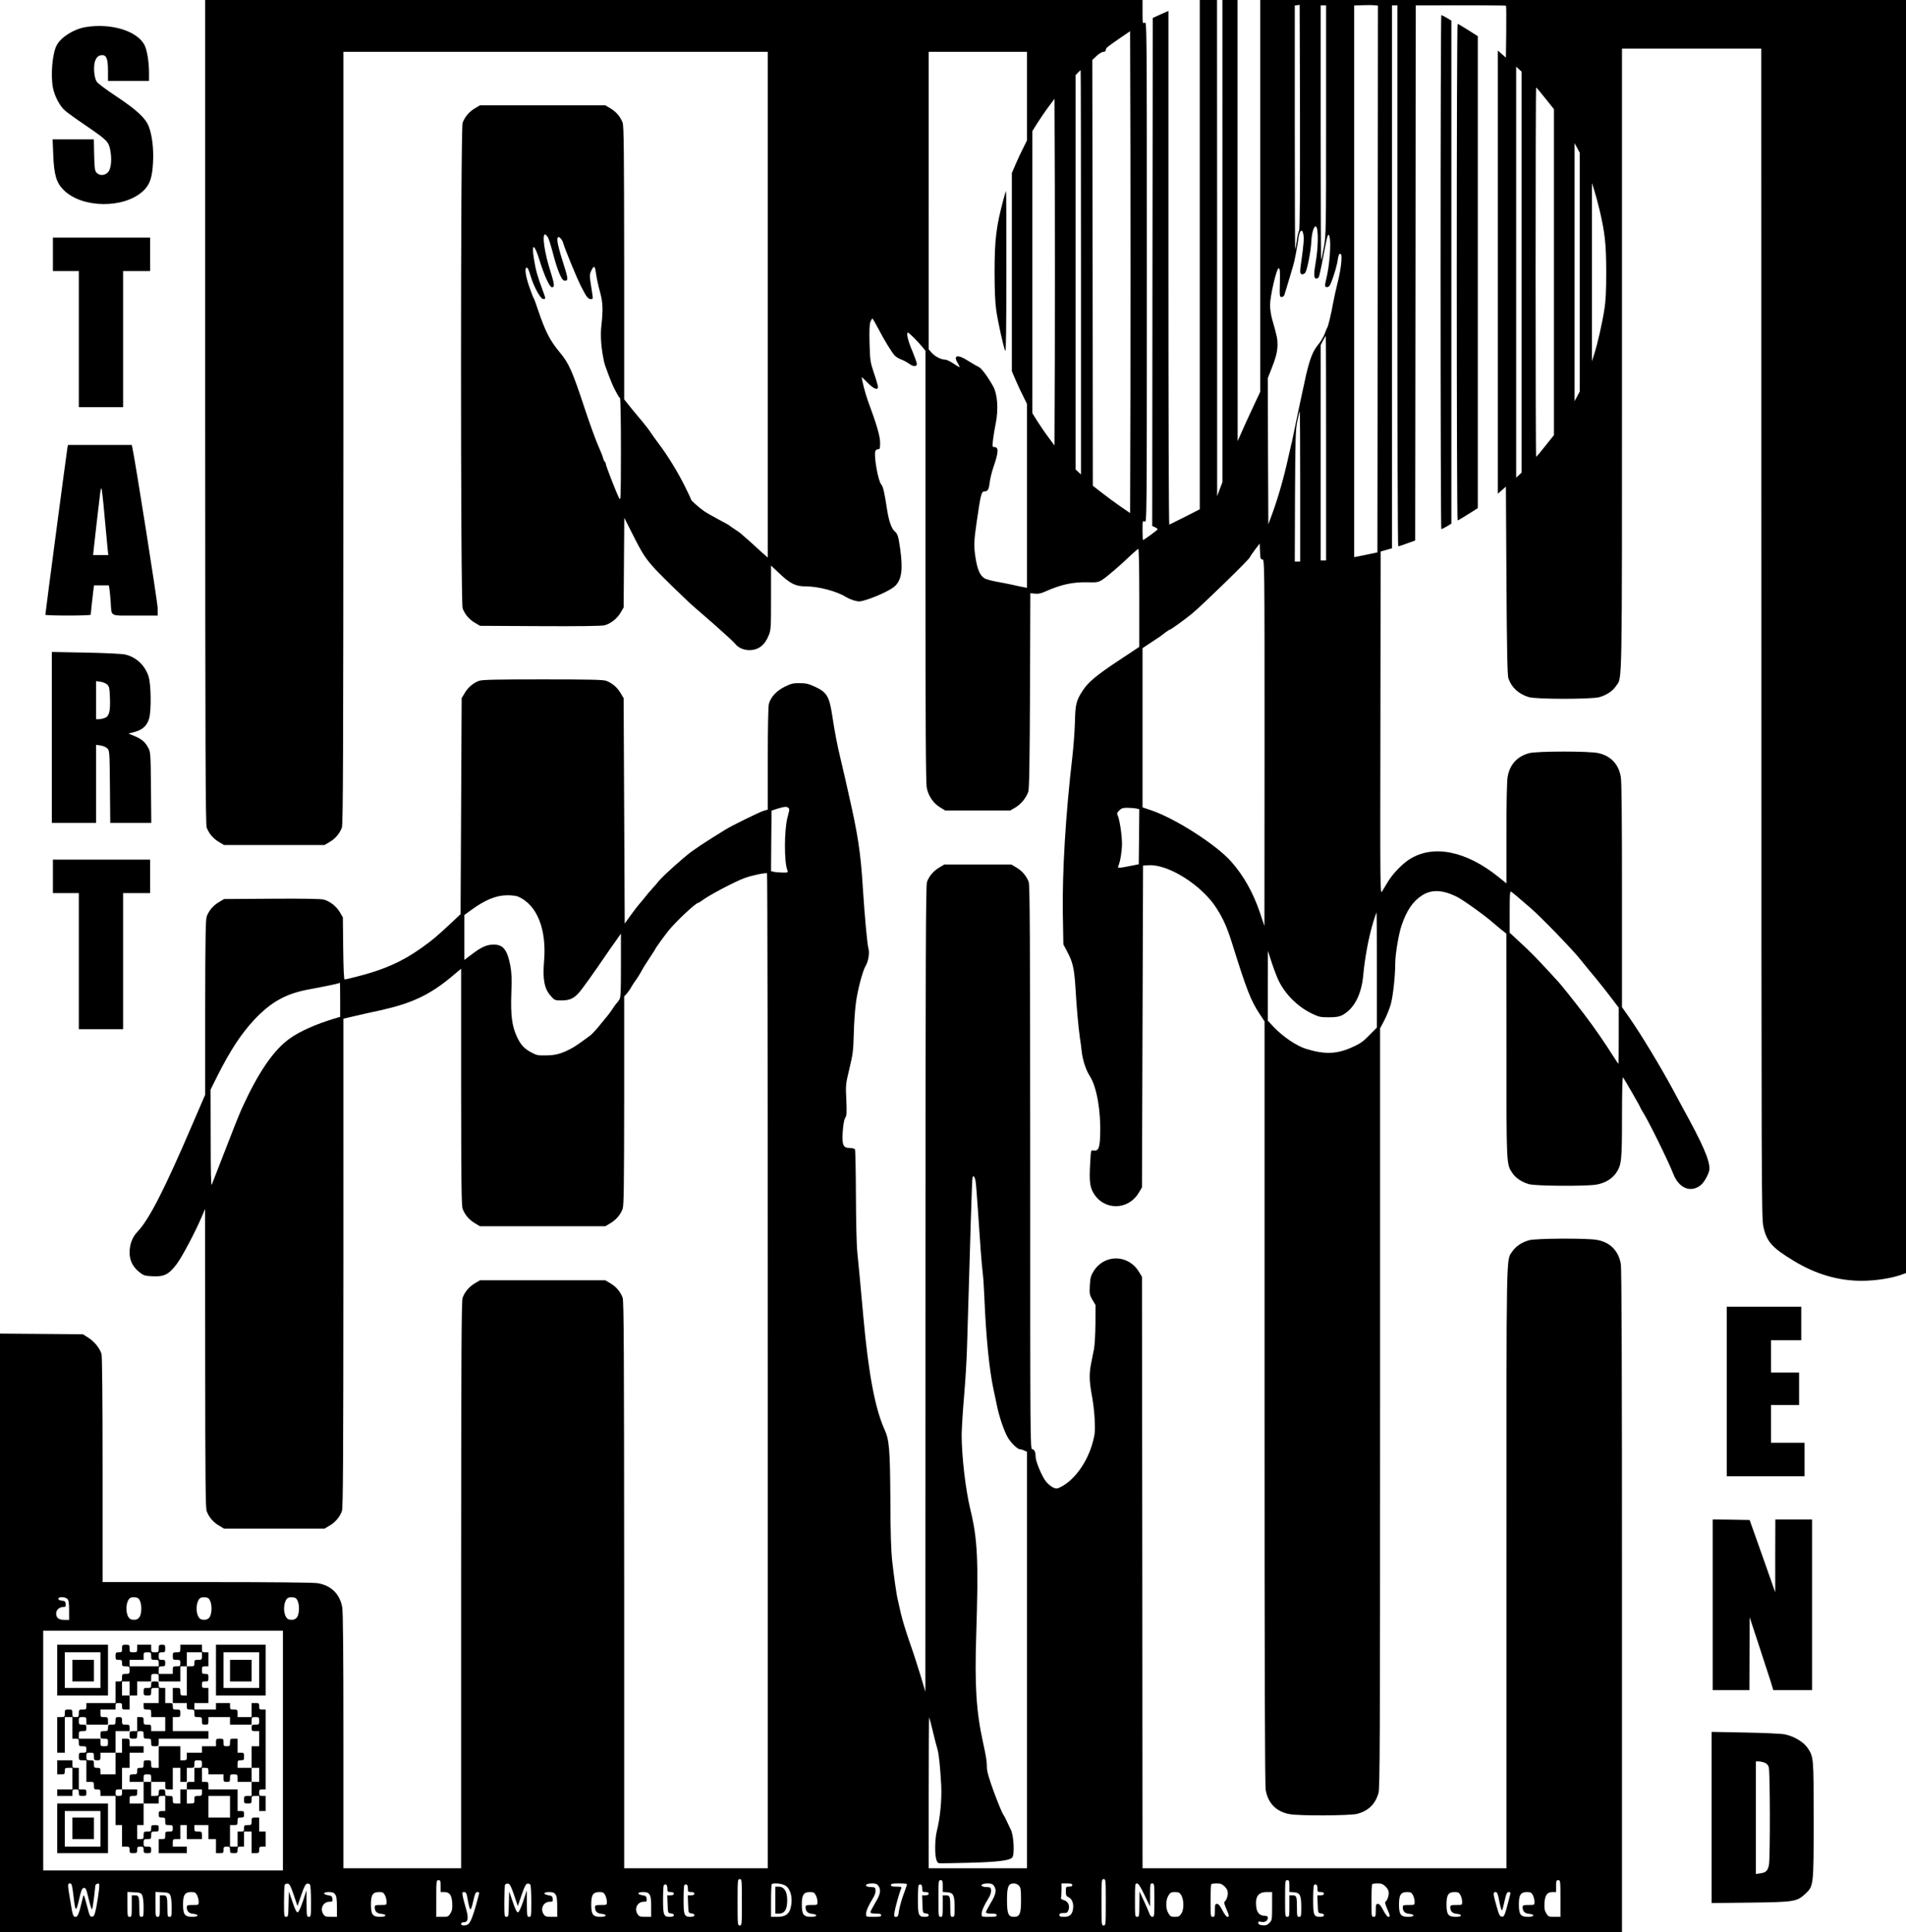
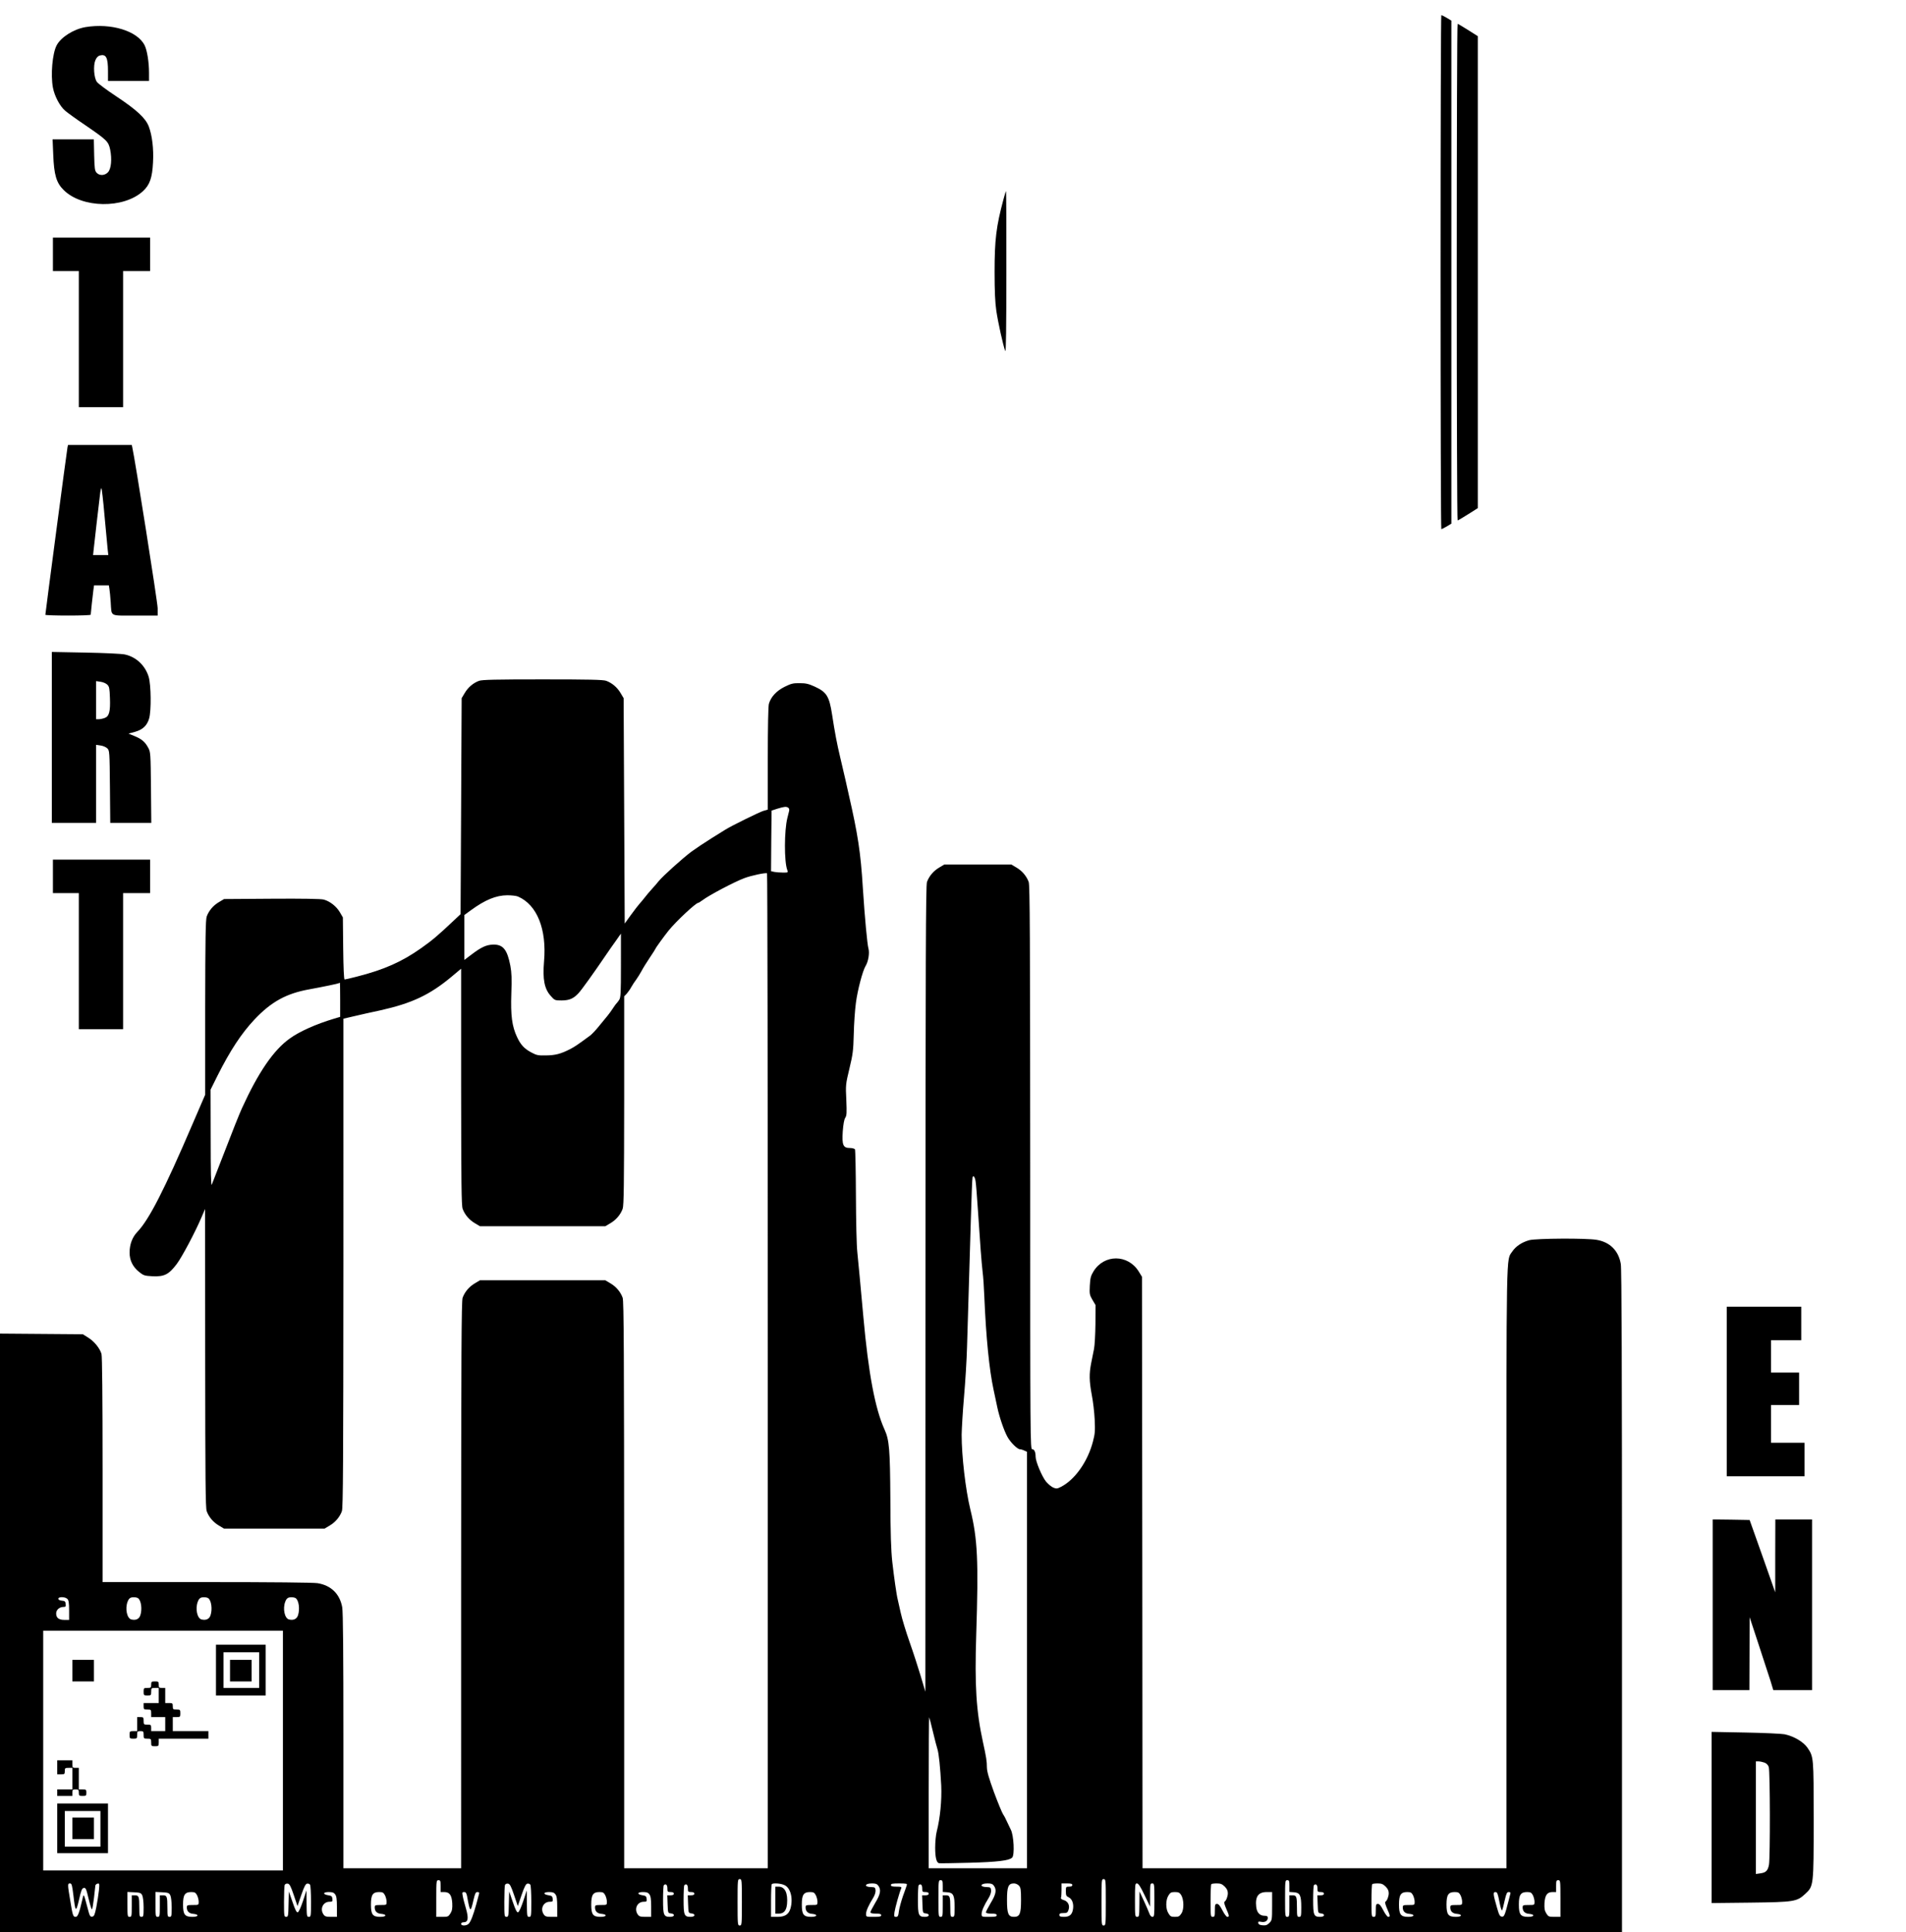
<svg xmlns="http://www.w3.org/2000/svg" version="1.0" width="2353.333" height="2385.333" viewBox="0 0 1765 1789">
-   <path d="M190 381.2c.1 315.9.3 381.9 1.4 385.1 2 5.5 6.1 10.3 11.4 13.4l4.7 2.8h93l4.7-2.8c5.3-3.1 9.4-7.9 11.4-13.4 1.1-3.2 1.3-65.2 1.4-361.1V48h393V516.3l-2.2-1.9c-1.3-1-4.7-4.2-7.8-7-3-2.8-7.5-6.9-10-9-2.5-2.1-4.7-4.1-5-4.4-.3-.3-2.5-1.9-5-3.5s-4.7-3.2-5-3.5c-.6-.6-2-1.4-12.6-7.1-4.4-2.3-9.3-5.2-11-6.3-4.5-3.1-12.4-10-12.4-10.9 0-.4-2.7-6.2-6-12.8-6.7-13.4-15.5-27.7-23.9-38.9-3.1-4.1-6.5-8.9-7.6-10.6-1.1-1.8-4.6-6.3-7.7-10.1-3.2-3.7-8.3-9.9-11.3-13.6l-5.5-6.9V243.7c-.1-102.8-.3-126.9-1.4-130-2-5.5-6.1-10.3-11.4-13.4l-4.7-2.8h-116l-4.7 2.8c-5.3 3.1-9.4 7.9-11.4 13.4-2 5.6-2 444 0 449.6 2 5.5 6.1 10.3 11.4 13.4l4.7 2.8 55.8.3c36 .2 57.1-.1 59.6-.8 5.6-1.5 11.6-6.2 14.8-11.7l2.8-4.8.3-41.5.3-41.5 7.6 15c9.2 18.4 12.1 22.8 21.5 33 5.8 6.3 30.1 29.9 36.1 35 3.9 3.3 16.3 14.1 16.7 14.5.3.3 4.5 4.1 9.5 8.5 4.9 4.3 10.1 9.2 11.4 10.8 3.1 3.7 7.8 5.7 13.1 5.7 8.3 0 14.3-4.6 17.9-13.8 2-4.9 2.1-7.3 2.1-34.9v-29.6l6.8 6.4c10.8 10.4 15.8 12.9 25.7 12.9 11.4 0 28.4 4.5 36.7 9.7 2.1 1.3 5.8 2.8 8.3 3.5 3.9 1.1 5.3.9 11.4-1 10.5-3.4 23.3-9.6 26.3-12.9 5.9-6.2 7-15.3 4.3-34.7-1.6-11.1-2.3-13.3-5-15.6-2.9-2.4-5.4-9.6-7-19.7-2.5-16.6-3.7-21.7-5.5-23.8-2.9-3.2-7-26.8-5.4-30.8.3-1 1.5-1.7 2.5-1.7 1.7 0 1.9-.8 1.9-6.1 0-6-3.3-17.2-11.5-39.3-2.1-5.7-5.5-18.8-5.5-21.3 0-.3 2.4 2 5.4 5.1 5.5 5.7 9.6 7.3 9.6 3.8 0-.9-1.6-6.7-3.7-12.7-3.5-10.5-3.6-11.7-4.1-27.8-.3-11.9 0-17.7.8-19.7.7-1.7 1.5-3 1.9-3 .3 0 2.7 4.2 5.4 9.3 5.6 10.8 12.7 22.4 15.5 25.2 1.1 1.1 3.7 2.6 5.8 3.4 2.2.8 5.3 2.5 7 3.7 3.9 3 7.4 3.2 7.4.4 0-1.1-1.8-6.2-3.9-11.3-4.2-9.6-6.1-17.7-4.4-17.7 1.1 0 9 7.9 13.7 13.6l2.6 3.2v199.4c0 147.8.3 201 1.2 205.3 1.5 7.5 6 14.2 12.2 18l4.9 3h60.2l4.8-2.8c5.2-3.1 10-8.9 11.9-14.6.9-2.7 1.3-26 1.6-93.7l.3-90.1 4.2.4c3.1.4 5.7-.2 9.7-2 14.3-6.4 25.6-8.9 39.2-8.5 8.4.2 9.7 0 13.3-2.2 4.1-2.5 16.5-13.1 26.8-23 3.2-3 6.3-5.6 6.8-5.8.5-.2.9 17.4.9 45.2V599l-18.7 12.4c-20.9 13.8-28.4 20.1-33.5 27.8-6.2 9.4-7 12.8-7.4 29.3-.2 8.3-1.3 22.9-2.4 32.5-6.2 53-9.4 106.1-8.8 145l.5 28.5 3.7 7c5.2 9.8 6.4 15.6 7.6 34.5 1 18 2.6 34.8 4 45 .6 3.6 1.3 9 1.6 12 .9 8.6 4 18 7.8 23.8 6.1 9.5 10.1 31.9 9.4 53.5-.3 12.8-1.6 15.8-6.2 15-2.4-.5-2.4-.5-3.1 12.2-.9 15.7-.3 21.5 3 27.1 9.7 16.6 32.4 16.4 42.2-.4l2.8-4.7.5-149 .5-149 5.2-.3c18.2-1.1 49.2 18.5 62.7 39.6 6.4 10 10 18.1 14.7 33.2 13.4 42.9 17.3 52.8 25.3 64.8l4.6 7v352.8c0 251 .3 354.5 1.1 359 2.1 12.3 10 20.2 22.3 22.3 9.6 1.7 55.8 1.4 62.5-.3 10.2-2.8 16.5-8.8 19.6-19.1 1.3-4.4 1.5-45.7 1.5-356.6V952.2l3.9-7.3c2.1-4.1 4.8-10.8 6-14.9 2.1-8 4.1-25.8 4.1-37.6 0-8.5 3.2-27.7 5.9-35.5 4.8-14 10.5-22.4 19-27.8 8.8-5.7 19.3-5.2 32.5 1.5 6.2 3.2 26.7 17.9 33.6 24.2 1.4 1.2 4.6 3.9 7.2 6l4.7 3.7.1 103.5c0 112.1-.1 109.7 5.4 118.1 3.3 4.9 8.9 8.6 15.7 10.5 6.5 1.7 51.7 2 61.9.4 7.9-1.3 14.4-5.1 18.3-10.5 5.3-7.6 5.7-11.5 5.7-52.4 0-22.3.4-37.1.9-36.5 1 1 16.1 27.3 16.1 28 0 .2 1.1 2.2 2.4 4.3 5.4 8.5 23.5 45.3 28.2 57.3 5.2 13.4 16.4 17.7 25.6 10 3.3-2.8 7.8-11.3 7.8-14.9 0-8.6-6.2-22.8-25.2-57.3-1.9-3.6-5.5-10.1-7.8-14.5-12-22.4-30.8-53.4-41.4-68.5l-6.6-9.4V829.1c0-70.4-.3-105.4-1.1-109.7-2-11.7-9.1-19.3-20.6-22-8.4-2-56.8-1.9-64.2 0-11.2 3-18 10.5-20 22-.7 3.9-1.1 23.5-1.1 52.4V818l-7.2-5.8c-30.2-24.4-60.7-30.4-82.6-16.5-6.9 4.4-15.8 13.7-20.1 21-1.9 3.2-4.3 7.1-5.3 8.8-1.7 2.9-1.8-2-1.5-155.9l.2-158.9 5.3-1.5 5.2-1.5V5h5v250.5c0 137.8.3 250.5.8 250.4.4 0 4.1-1.2 8.2-2.7l7.5-2.7.3-247.8L1311 5h8.8c39.1-.2 74.5 0 74.8.3.3.2.3 11.1.2 24.2l-.3 23.9-3.7-3.3-3.8-3.3v410.4l3.8-3.3 3.7-3.3.5 87c.4 65.3.9 87.8 1.8 90.5 2.9 8.5 9.4 14.5 18.8 17.4 6.9 2.1 57.5 2.1 65.3.1 6.8-1.9 12.4-5.6 15.7-10.5 5.7-8.7 5.4 10.3 5.4-302.4V45h129l.1 541.2c0 516 .1 541.7 1.8 549.5 3 14 7.9 19.6 28.1 31.8 20.2 12.3 41.2 18.5 62.7 18.5 13.8 0 29-2.5 38.6-6.2l2.7-1V0h-598v362.8l-4.6 9.8c-8.7 18.6-9.7 20.9-13 28.4l-3.3 7.5-.1-204.3V0h-14v446.5l-2.5 6.5-2.4 6.5V229.7L1127 0h-16v471.6l-13.7 7c-7.6 3.8-14.1 7-14.5 7.2-.5.2-.8-106.8-.8-237.7v-238l-7.2 3.2-7.3 3.3-.3 235.2-.2 235.2 2.5 1.2c1.4.6 2.5 1.5 2.5 1.9 0 .7-12.6 9.9-13.5 9.9-.3 0-.5-4.1-.5-9 0-8.8.1-9 2-8 2 1.1 2 .8 2-231s0-232.1-2-231c-1.9 1-2 .8-2-10V0H190v381.2zm1013-167.7c-.5.6-1.5 4.7-2.1 9.1-.6 4.3-1.3 8.1-1.5 8.3-.2.2-.4-50.5-.4-112.7V5.1l2.3-.3 2.2-.3.3 103.9c.1 67.6-.1 104.3-.8 105.1zm72.8 44.9l-.3 253.1-7.5 1.6c-4.1.8-9 1.8-10.7 2.2l-3.3.6V5.1l8.3-.3c4.5-.2 9.4-.1 11 .1l2.7.3-.2 253.2zM1228 111.3c0 103.5-.1 106.6-2.1 117.7-1.1 6.3-2.3 11.7-2.5 11.9-.2.2-.4-52.7-.4-117.7V5h5v106.3zm-181.2 252.2l-.3 111.6-9.2-6.3c-5-3.5-12.8-9.2-17.2-12.7l-8.1-6.3-.2-197.2-.3-197.1 4-3.7c2.2-2.1 5-3.8 6.3-3.8 1.4 0 2.2-.6 2.2-1.8.1-1.8 1-2.6 14-11.5l8.5-5.8.3 111.6c.1 61.3.1 161.7 0 223zM951 89v41l-3.6 7.3c-2 3.9-5.2 10.7-7 15l-3.4 7.9v183.6l3.4 7.9c1.8 4.3 5 11.1 7 15l3.6 7.3v170.3l-3.2-.6c-1.8-.3-6.4-1.3-10.3-2.2-3.8-.8-10.7-2.2-15.3-3-4.6-.9-9.4-2.2-10.7-3.1-4.1-2.7-6.4-8-8.1-18.7-1.7-10.7-1.6-15.3 1-33.2 3.9-26.8 4.4-28.5 7.5-28.5 2.8 0 3.8-1.8 4.6-8.4.4-3.2 1.8-9.1 3.1-13 5.1-14.6 5.4-19.6 1.3-19.6-1.9 0-2-.4-1.4-6.3.4-3.4 1.5-10.5 2.6-15.7 2.6-13 1.6-27.2-2.5-34.4-5.2-9.3-10.8-16.7-13.4-17.9-1.5-.6-5.7-3.1-9.4-5.4-10.2-6.6-14.6-5.5-9.7 2.3 1.1 1.9 1.8 3.4 1.4 3.4-.3 0-2.9-1.6-5.8-3.5-2.8-1.9-6.2-3.5-7.5-3.5-3.7 0-9.2-2.8-12.3-6.2l-2.9-3.3V48h91v41zm458 163v185.7l-2.5 2.3-2.5 2.3V61.7l2.5 2.3 2.5 2.3V252zm-408 .2v187.1l-2.5-2.3-2.5-2.3V69.6l2.2-2.3c1.2-1.3 2.3-2.3 2.5-2.3.2 0 .3 84.2.3 187.2zm430-161.1l8 10v301.8l-8 10c-4.4 5.6-8.2 10.1-8.5 10.1-.3 0-.5-77-.5-171 0-94.1.2-171 .5-171s4.1 4.5 8.5 10.1zM976.8 332.3l-.3 80.2-5.6-7.5c-3.1-4.1-7.7-10.9-10.3-15l-4.6-7.4V121.4l4.6-7.4c2.6-4.1 7.2-10.9 10.3-15l5.6-7.5.3 80.3c.1 44.1.1 116.3 0 160.5zm486.1-80.3v110.5l-2.4 4.5-2.4 4.5v-239l2.4 4.5 2.4 4.5V252zm18.1-58.5c5.2 21.7 6.4 32.7 6.4 58.5 0 17.6-.4 26.4-1.8 35-1.9 12.3-6.3 31.7-9.5 41.5l-1.9 6v-165l1.9 6c1.1 3.3 3.3 11.4 4.9 18zm-260.7 29c-.1 5.5-.8 14-1.7 18.9-2.2 12.4-2.1 16.6.3 16.6 1.1 0 2.2-.8 2.5-1.8.8-2.5 3.4-15.1 5.6-27 2.2-11.7 3.1-13.9 4.1-10.2 1.7 6.2.1 26.9-3 39.5-1.6 6.3-1.4 7.7 1.1 7.3 1.9-.2 2.8-1.9 5.6-10 1.8-5.4 3.6-12.1 3.9-14.8.6-4.8 1.7-6.9 3-5.6 1.4 1.4.1 13.5-2.6 24.4-1.6 6.5-3.7 15.8-4.6 20.7-1.8 10.2-4.5 21.5-5.5 23-.4.5-1.4 3.1-2.4 5.8-1 2.6-3.4 6.6-5.3 9-5.4 6.4-8 12.7-11.8 28.7-1.9 8.2-8.9 41.2-12 56.5-.7 3.8-1.6 7.7-1.9 8.5-.2.8-1.4 6-2.6 11.5-4 18.3-9.4 37.2-14.8 52l-3.7 10-.3-67.7-.2-67.6 3.1-7.9c4.3-10.7 5.9-16.8 5.9-23.3 0-5.3-.5-7.8-5-23.5-1.1-3.9-1.9-9.7-1.9-13 0-8.3 6-34 7.9-34 1.3 0 1.4 2.2 1.2 13.2-.3 12.8-.3 13.3 1.7 13.3 1.2 0 2.2-.9 2.6-2.3.4-1.2 2-6.7 3.7-12.2 1.6-5.5 3.6-12 4.3-14.5 1.4-4.4 3.7-16.9 5-26.2.3-2.5 1.2-5.2 2-5.8 1.1-.9 1.6-.5 2.3 2.4 1 3.4.5 9.7-1.8 25.9-1.5 10-1.3 11.7 1 11.7 1 0 2.4-.8 2.9-1.8 1.8-3.4 5-19.8 5.4-28.3.5-9.9 3.1-16.7 5-13.3.6 1.1 1.1 6.2 1 11.9zm-713.2-3.2c.9 1.2 3 7.8 4.8 14.7 4 15.5 8 25.4 10.5 25.8 3.7.7 3.8-1.3.8-10.9-6.8-21.4-8.2-28.1-6.3-29.3 1.1-.7 3.7 2.3 4.6 5.4 1.9 6.3 12.1 31.2 16.2 39.4 5.2 10.4 6.8 12.6 9.6 12.6 1.6 0 1.8-.5 1.4-3.3-.2-1.7-1-6.8-1.7-11.3-1.1-7.2-1.1-8.4.5-11.7 2.2-4.7 3.3-4.7 4 0 1.1 7.4 2.3 12.9 4.4 20.7 2.4 9 2.6 15.7 1 30.1-1.1 9.6-.2 21.2 2.6 34 .8 3.6 7 19.8 9.2 24 .9 1.6 2.2 4.2 3 5.7.8 1.5 1.8 3 2.4 3.3.5.4.9 19.7.9 48.3-.1 46-.1 47.6-1.8 44.2-2.8-5.6-12.2-29.8-12.2-31.4 0-.8-.4-1.7-.9-2-.5-.3-1.2-1.8-1.6-3.3-.3-1.6-2.4-6.8-4.6-11.7-2.2-4.9-7.6-19.8-12-33-11.9-36.1-15-43.1-23.6-53.4-9-10.9-13.1-18.7-19.9-38.7-2-6.1-4-11.5-4.5-12-.4-.6-2.1-5.2-3.9-10.3-3.2-9.3-4.3-17-2.5-17.3 1.2-.2 2 1.4 4 8.1 2.8 9.3 8.9 20.5 11.3 20.8 2.8.4 2.7-.1-.3-8.1-4.9-13.2-6.4-18.5-8-28.6-2.5-15.4.2-15 5.1.8 4.5 14.6 9.4 25.1 11.5 25.1 2.7 0 2.4-2.8-1.6-15.5-5.3-16.5-7.7-33.6-4.7-33.5.4 0 1.4 1.1 2.3 2.3zM1228 415v104h-5V319.5l2.2-4.3c1.3-2.3 2.4-4.2 2.5-4.2.2 0 .3 46.8.3 104zm-24 35.5V520h-5l.2-60.8c.3-54.7.5-61.6 2.2-69.5 1-4.8 2-8.7 2.2-8.7.2 0 .4 31.3.4 69.5zm-35 67.5c2 0 2 1.9 2 169.7l-.1 169.8-4.2-12.5c-6.3-18.6-15.2-34.3-26.6-47.2-13.7-15.5-51.4-39.7-73.8-47.4l-8.3-2.8V600.2l6.6-4.4c8.3-5.4 10.1-6.6 14.5-10.1 2-1.5 3.9-2.7 4.3-2.7.9 0 14.2-9.6 20.6-14.9 10.8-9.1 53.5-50.7 53.5-52.2 0-.4 2-3.4 4.5-6.7l4.5-5.9.3 7.3c.3 6.6.5 7.4 2.2 7.4zm-117.1 230.6l3.1.7-.2 25.5-.3 25.5-6 1.2c-12.5 2.5-13.7 2.6-13 .7 2-4.8 3.4-13.6 3.5-20.8 0-8.2-2.3-23.2-4.1-26.6-.8-1.4-.4-2.4 1.5-4.3 2-2 3.5-2.5 7.4-2.5 2.7 0 6.4.3 8.1.6zm355.2 83.4c3.5 3 8.4 7.3 10.9 9.4 9.1 7.9 37.7 37.4 45 46.5 4.1 5.1 10.9 13.4 15.1 18.4 4.2 5.1 10.6 13.2 14.2 18l6.7 8.8V959c0 14.3-.1 26-.3 26-.2 0-1.9-2.4-3.7-5.3-9.8-15.4-17.6-26.7-27.4-39.7-8.8-11.6-22.9-29.4-25.6-32-.3-.3-3.2-3.4-6.4-7-11.6-12.6-18.8-20-28.2-28.6l-9.4-8.7v-19.4c0-16.2.2-19.3 1.4-18.6.7.4 4.2 3.3 7.7 6.3zM1275 898.2v53.3l-4.9 5c-7.2 7.5-9.8 9.5-16.6 12.6-15 7.1-26.3 7.6-44.2 2.1-8.6-2.7-21.1-11.1-29.6-20l-5.7-6.1v-32.3l.1-32.3 3.8 11.6c2.1 6.3 5 13.7 6.4 16.5 6.4 12.7 17.4 23.5 30.2 29.8 6.8 3.3 8.3 3.6 16 3.6 6.5 0 9.5-.5 12.3-1.9 10.9-5.6 18-19 19.6-37.2 1.5-16.2 5.1-35.6 9.3-49.2 1.5-4.8 2.8-8.7 3-8.7.2 0 .3 24 .3 53.2z" />
  <path d="M929.2 184.7c-6.7 25-8.2 37.3-8.2 67.3 0 17.5.5 28.2 1.6 35.7 1.6 10.9 6.4 32.7 8.3 37.3.7 1.7 1-21 1-72.8.1-41.3-.1-75.2-.3-75.2-.2 0-1.3 3.5-2.4 7.7zM1334 252c0 130.9.3 238 .7 238 .3 0 2.6-1.1 5-2.5l4.3-2.6V19.1l-4.3-2.6c-2.4-1.4-4.7-2.5-5-2.5-.4 0-.7 107.1-.7 238zM1349 252c0 126.5.3 230 .8 229.9.4 0 4.8-2.6 9.7-5.7l9-5.7v-437l-9-5.7c-4.9-3.1-9.3-5.7-9.7-5.7-.5-.1-.8 103.4-.8 229.9zM79.2 25.1c-11 1.9-22.8 9.3-26.8 17-3.9 7.6-5.6 27.1-3.4 39 1.5 7.9 6.4 17.2 11.3 21.4 2.3 2 10.9 8.2 19.1 13.7 19.5 13.4 21 14.8 22.6 22.2 1.8 8.9 1 17.9-2 21.1-3 3.2-7.9 3.4-10.6.4-1.6-1.8-1.9-4-2.2-16.5l-.3-14.4H48.7l.6 14.2c.7 18.7 2.9 26.1 9.6 32.7 16.9 17 55.7 17.5 73.5 1.1 6.3-5.8 8.6-12.4 9.3-26.6.7-12.6-.8-25-3.9-33.2-2.9-7.7-11-15.3-30.3-28.1-8.8-5.8-16.8-11.8-17.8-13.3-2.7-3.7-3.5-15-1.4-20 1.1-2.5 2.4-3.9 4.1-4.4 5.9-1.5 7.6 1.8 7.6 14.7V75h38v-7.6c0-9.9-1.8-21-4.1-25.5-6.7-13.3-31-20.7-54.7-16.8zM49 235.5V251h24v126h41V251h25v-31H49v15.5zM62.5 414.2C62 416.4 42 567.8 42 569.3c0 .4 9.5.7 21 .7 11.6 0 21-.3 21-.8 0-1.2 1.9-18.3 2.5-23l.6-4.2h13.7l.5 3.2c.3 1.8.9 7.3 1.2 12.3 1 13.9-1.6 12.5 22.6 12.5H146v-6.8c0-5.2-21-138.1-23.5-149l-.5-2.2H63l-.5 2.2zm34.3 63.5c1.3 14.2 2.6 28.2 2.9 31l.6 5.3H86.2l.5-4.8c.3-2.6 1.6-14.2 2.9-25.7 1.4-11.6 2.8-23.4 3.1-26.3.3-2.8.9-5.2 1.2-5.2.3 0 1.7 11.6 2.9 25.7zM48 682.9V762h41V689.7l4.1.6c2.3.3 5.1 1.5 6.3 2.7 2 2 2.1 3 2.4 35.5l.3 33.5h38l-.3-32.8c-.3-31.2-.4-32.9-2.5-36.7-2.9-5.5-6.1-8.2-12.7-10.9l-5.6-2.3 5.9-1.6c7.2-2 11.3-5.8 13.2-12.4 2.1-7.2 1.8-31.1-.4-38.5-3.2-10.6-11.7-18.6-22.2-20.8-2.7-.6-19.1-1.4-36.2-1.7l-31.3-.6v79.2zM99.4 634c1.8 1.8 2.1 3.5 2.4 12.2.5 12.8-.7 17.2-5 18.7-1.7.6-4.2 1.1-5.4 1.1H89v-35.3l4.1.6c2.3.3 5.1 1.5 6.3 2.7zM443.7 630.4c-5.5 2-10.3 6.1-13.4 11.4l-2.8 4.7-.5 100-.5 100-6.5 6.1c-14.6 13.8-20.1 18.4-29.9 25.3-17.9 12.7-34.6 20.1-59.9 26.5-5.5 1.4-10.5 2.6-11.1 2.6-.6 0-1.1-10.2-1.3-28.8l-.3-28.7-2.8-4.8c-3.2-5.5-9.3-10.2-14.9-11.7-2.4-.7-19.7-1-48.1-.8l-44.2.3-4.7 2.8c-5.3 3.1-9.4 7.9-11.4 13.4-1 3.1-1.3 19.7-1.4 84.4v80.6l-11.6 26.9c-26.2 61.1-40.3 88.7-51.2 100.1-4.7 4.9-7.2 11.6-7.2 19.2 0 7.1 2.9 13.1 8.7 17.8 4.2 3.4 5 3.7 12.6 4.1 10.9.5 15.1-1.7 22.4-11.4 5-6.7 17.1-29.5 23.2-43.9l3-7 .1 138c.1 112.6.3 138.7 1.4 141.8 2 5.5 6.1 10.3 11.4 13.4l4.7 2.8h93l4.7-2.8c5.3-3.1 9.4-7.9 11.4-13.4 1.1-3.1 1.3-43.6 1.4-229.9V943.3l7.3-1.7c13.3-3.1 15.1-3.5 27.2-6.1 29-6.5 45.6-14.3 65.8-31.2l8.7-7.3v109.2c.1 88.7.3 110 1.4 113.1 2 5.5 6.1 10.3 11.4 13.4l4.7 2.8h116l4.7-2.8c5.3-3.1 9.4-7.9 11.4-13.4 1.1-3.1 1.3-22.3 1.4-100.2v-96.5l2.4-2.5c1.3-1.5 3.2-4.2 4.2-6.1 1.1-1.9 3.1-5.1 4.6-7 1.4-1.9 3.6-5.5 4.9-7.9 1.3-2.5 4.7-8 7.6-12.3 2.9-4.3 5.3-8.1 5.3-8.3 0-.6 8.1-11.8 12.3-17 7-8.6 25.1-25.5 27.3-25.5.4 0 2.1-1.1 3.9-2.4 6-4.6 29.9-17.2 38.9-20.5 6.4-2.4 19.6-5.2 20.9-4.4.4.2.7 207.6.7 460.9V1730H578v-262.3c-.1-216.4-.3-262.9-1.4-266-2-5.5-6.1-10.3-11.4-13.4l-4.7-2.8h-116l-4.7 2.8c-5.3 3.1-9.4 7.9-11.4 13.4-1.1 3.1-1.3 49.6-1.4 266V1730H318v-117.7c0-81.8-.3-119.6-1.1-124-2.2-12.3-10.3-20.3-22.9-22.3-4.1-.6-41.5-1-102.7-1H95v-103.8c0-68.3-.4-105-1-107.4-1.5-5.3-6.8-11.8-12.5-15.3l-4.8-3-38.4-.3-38.3-.3V1789h1502v-306.2c0-217.2-.3-308-1.1-312.4-2.1-12.3-10-20.2-22.3-22.3-9.6-1.7-55.8-1.4-62.5.3-6.8 1.9-12.4 5.6-15.7 10.5-5.7 8.7-5.4-9.5-5.4 292.8V1730h-337l-.2-273.8-.3-273.9-3-4.9c-10-16.1-32-16.2-41.9-.1-2.5 4.1-3 6.1-3.4 13.1-.4 7.8-.2 8.7 2.4 13.2l2.9 4.9-.1 17.5c-.1 9.6-.7 20-1.3 23-.6 3-1.8 8.9-2.6 13-2 10.1-1.9 16.6.5 29.6 1.2 6 2.4 16.3 2.7 22.9.5 10.3.3 13.2-1.6 20.3-4.8 18.6-16.7 35.4-29.6 42-3.5 1.8-4.4 1.8-7.1.7-1.7-.7-4.6-3.1-6.6-5.4-3.7-4.3-9.8-18.7-9.8-23.2 0-4.4-1.2-6.9-3.1-6.9-1.9 0-1.9-6.1-1.9-260.8-.1-215.2-.3-261.4-1.4-264.5-2-5.5-6.1-10.3-11.4-13.4l-4.7-2.8h-62l-4.7 2.8c-5.3 3.1-9.4 7.9-11.4 13.4-1.1 3.2-1.3 67.9-1.4 376.8l-.1 373-4.3-14.5c-2.4-8-7-22.2-10.3-31.5-3.3-9.4-7-21.5-8.2-27-1.2-5.5-2.4-10.9-2.7-12-1.2-4.6-3.5-21-5.1-35-1.2-11-1.7-26.5-1.8-58.5-.3-46.3-1-54.6-5.4-64.3-8.7-19.1-14.9-51.9-19.6-104.2-2.8-31-4.5-49.1-5.6-60-.7-6.3-1.2-28.9-1.3-52.5-.1-22.8-.5-42.1-.9-42.8-.5-.6-2.6-1.2-4.7-1.2-6.3 0-7.4-2.7-6.6-15.3.5-6.6 1.3-11.1 2.3-12.6 1.4-2.1 1.5-4.6 1-16.6-.7-13.8-.6-14.5 2.9-29.1 3.2-13.3 3.6-16.7 4-31.9.2-9.4 1.1-22.4 2-29 1.5-11.7 6.3-29.7 8.9-33.9 2.6-4.2 3.9-12.2 2.7-16.3-1.1-3.9-3.4-28.3-5.2-56.3-2-32.7-4.6-49.4-13.1-86.5-.5-2.2-1.8-8.1-2.9-13-1.2-5-3.4-14.4-4.9-21-3-12.5-5-23-7.6-40-2.6-16.7-5-20.6-15.8-25.6-5.9-2.7-8.4-3.3-14.2-3.3-6.1-.1-7.9.4-14 3.4-7.6 3.8-12.7 9.4-14.5 15.8-.6 2.3-1 21.4-1 50.8v47.1l-4.2 1.2c-3.8 1.2-29.9 14-35.2 17.4-1.1.7-7 4.3-13 8.1-6.1 3.8-14.3 9.3-18.3 12.2-8.4 6.3-26.7 22.8-30.3 27.3-1.4 1.8-4.2 5-6.3 7.3-2.1 2.3-5 5.7-6.5 7.7-1.5 1.9-3.7 4.6-5 6-1.2 1.3-4.8 6-8 10.4l-5.7 7.9-.5-104.3-.5-104.4-2.8-4.7c-3.1-5.3-7.9-9.4-13.4-11.4-3-1-15.4-1.3-58.8-1.3s-55.8.3-58.8 1.3zm286.2 117.5c.8.5 1.2 1.8.8 3.2-.3 1.3-1 4.2-1.6 6.4-2.9 11.6-3 40.4-.1 48 .9 2.5.9 2.5-3.9 2.5-2.7 0-6.3-.3-8-.6l-3.1-.7.2-28 .3-28.1 5.5-1.8c6.4-1.9 8-2.1 9.9-.9zm-250.2 82.3c17.6 7.6 26.7 30.2 24.1 60.1-1.4 16.4.3 25.3 6.1 31.8 3.7 4.2 3.9 4.3 10.2 4.3 7.2-.1 10.8-1.6 15.5-6.6 2.9-3 14.6-19.4 25.4-35.3 2.5-3.7 6.6-9.6 9.3-13.3l4.7-6.7V894c0 26.1-.2 29.8-1.7 32-.9 1.4-2 2.7-2.3 3-.4.3-1.9 2.3-3.3 4.5s-3.6 5.2-4.9 6.8c-1.3 1.5-4.8 5.8-7.8 9.5-3 3.8-6.8 7.8-8.5 9.1-11 8.1-14.3 10.4-18.8 12.7-8.5 4.3-13.5 5.6-22.1 5.7-7 .2-8.8-.2-13.1-2.5-6.8-3.5-10.3-7.2-13.7-14.5-4.7-10-6-20-5.3-40.3.5-13.8.3-19.2-.9-25.7-2.9-15.1-6.8-19.9-16.1-19.6-6.2.2-10.8 2.3-19.9 9.2l-6.6 5v-41.6l6-4.4c13.3-9.7 23.3-13.8 33.7-13.9 4 0 8.5.5 10 1.2zM315 925.8v15.8l-5.7 1.7c-16.9 5.1-31.9 11.8-40.9 18.3-15 10.6-29.2 31.4-44.3 64.5-2.8 6.2-7.6 18.2-21.4 53.9-3.1 8-6.1 15.6-6.6 17-.7 1.7-1-12.4-1-42.8l-.1-45.2 6.4-12.9c11.9-23.6 22.1-39.1 34.3-52.1 15.5-16.4 29.5-24.1 50.8-27.9 12.6-2.3 27-5.3 27.4-5.7.2-.2.6-.4.8-.4.2 0 .3 7.1.3 15.8zm588.4 168c.4 2 1.3 13.6 2.1 25.7 2.2 33.5 3.4 49.2 4.4 58 .6 4.4 1.3 14.7 1.6 23 1.6 37.9 4.5 67.4 8.6 86.5 1.1 5.2 2.6 12.4 3.4 16 1.9 9.1 6.2 21.6 9.3 27.3 2.8 5.2 9.3 11.7 11.7 11.7.8 0 2.6.5 4 1.2l2.5 1.1V1730h-91v-70.2c0-38.6.2-69.9.4-69.7.2.2 1.8 6.2 3.5 13.4 1.7 7.1 3.6 14.5 4.2 16.2 1.3 4.1 2.6 16.8 3.5 33.7.6 13.5-1 30.2-4.2 42.7-.8 3.1-1.4 9.8-1.4 14.7 0 8.9 1.1 13.7 3.4 14.5.6.2 13.3 0 28.1-.4 26.2-.7 37-2 39.8-4.8 2.4-2.4 1.5-20.7-1.3-25.9-.5-1-1.9-4-3.2-6.7-1.2-2.8-3-6.2-4-7.6-.9-1.4-4.7-10.5-8.3-20.2-4.8-13.2-6.5-19.1-6.6-23 0-5.7-.6-9.6-3.7-23.7-6.2-28.4-7.7-52.2-6.2-98.9 2.2-69.2 1.3-88.9-5.5-116.6-4.4-18.2-8-49.2-8-69 .1-5.5 1-21.3 2.2-35 1.2-13.8 2.5-34.7 2.8-46.5.3-11.8 1-34.3 1.5-50 .5-15.7 1.4-45.8 2-67 .6-21.2 1.3-39.1 1.6-39.8.7-2.2 2.2-.4 2.8 3.6zm-841 386.8c1.2 1.2 1.6 3.7 1.6 10.5v8.9h-4.4c-5.2 0-7.6-1.9-7.6-6 0-3.3 3.1-6 6.8-6 2 0 2.3-.4 2-2.8-.2-2.2-.8-2.8-3.5-3-2.1-.2-3.3-.9-3.3-1.8 0-2 6.4-1.9 8.4.2zm65.3-.8c3 1.9 4.2 10.3 2.2 16.1-1.2 3.4-4.2 4.7-8.3 3.7-4-1-5.9-9.9-3.5-16.3 1.2-3.3 2.6-4.3 5.9-4.3 1.4 0 3 .4 3.7.8zm65 0c3 1.9 4.2 10.3 2.2 16.1-1.2 3.4-4.2 4.7-8.3 3.7-4-1-5.9-9.9-3.5-16.3 1.2-3.3 2.6-4.3 5.9-4.3 1.4 0 3 .4 3.7.8zm81 0c3 1.9 4.2 10.3 2.2 16.1-1.2 3.4-4.2 4.7-8.3 3.7-4-1-5.9-9.9-3.5-16.3 1.2-3.3 2.6-4.3 5.9-4.3 1.4 0 3 .4 3.7.8zM262 1621v111H40v-222h222v111zm425 140.5c0 20.8-.1 21.5-2 21.5s-2-.7-2-21.5.1-21.5 2-21.5 2 .7 2 21.5zm337 0c0 20.8-.1 21.5-2 21.5s-2-.7-2-21.5.1-21.5 2-21.5 2 .7 2 21.5zm-616-15v5.5h3.3c5 0 7 2.8 7.5 10.3.2 4.9-.1 6.9-1.7 9.5-1.9 3-2.4 3.2-7.6 3.2H404v-17c0-16.3.1-17 2-17 1.8 0 2 .7 2 5.5zm465-.1v5.5l4.2.3c5.6.4 6.8 2.7 6.8 14 0 8.1-.2 8.8-2 8.8s-2-.7-2-8.4c0-10.4-.4-11.6-4.1-11.6H873v10c0 9.3-.1 10-2 10s-2-.7-2-17 .1-17 2-17c1.8 0 2 .7 2 5.4zm321 0v5.5l4.2.3c5.6.4 6.8 2.7 6.8 14 0 8.1-.2 8.8-2 8.8s-2-.7-2-8.4c0-10.4-.4-11.6-4.1-11.6h-2.9v10c0 9.3-.1 10-2 10s-2-.7-2-17 .1-17 2-17c1.8 0 2 .7 2 5.4zm251 11.6v17h-5.5c-5.2 0-5.7-.2-7.6-3.2-1.6-2.6-1.9-4.6-1.7-9.5.5-7.5 2.5-10.3 7.5-10.3h3.3v-5.5c0-4.8.2-5.5 2-5.5 1.9 0 2 .7 2 17zm-1377.1-3.5c1.9 16.3 2.4 16.8 5.3 4.5 2-8.8 2.7-10.5 4.4-10.8 1.8-.3 2.3.9 4.4 9.8 1.3 5.5 2.7 10 3.1 10 .4 0 1.2-4.6 1.9-10.3.6-5.6 1.2-10.9 1.3-11.7.1-.8 1.1-1.6 2.1-1.8 1.7-.4 1.8.1 1.2 6.4-.4 3.8-1.5 10.7-2.4 15.4-1.5 7.3-2 8.5-3.8 8.8-1.9.3-2.4-.6-4.3-8-3.8-14.2-3.5-13.9-5-7.2-2.7 11.8-4.1 15.4-6 15.4-2.4 0-2.8-1-5.1-15.4-2.5-14.9-2.5-15.6-.2-15.6 1.6 0 2 1.5 3.1 10.5zm204.1.2l3.5 10.3 3.5-10.3c2.6-7.6 4-10.3 5.4-10.5 1-.2 2.2.2 2.7 1 .5.7.9 7.7.9 15.5 0 13.6-.1 14.3-2 14.3s-2-.7-2.1-12.3l-.1-12.2-3.3 10c-2 6-3.9 10.1-4.8 10.3-1.1.2-2.4-2.5-4.8-9.5l-3.4-9.8-.3 11.7c-.2 11-.4 11.8-2.2 11.8-1.9 0-2-.7-2-13.9 0-7.7.3-14.7.6-15.6.4-.9 1.5-1.5 2.8-1.3 1.7.2 2.8 2.2 5.6 10.5zm204 0l3.5 10.3 3.5-10.3c2.6-7.6 4-10.3 5.4-10.5 1-.2 2.2.2 2.7 1 .5.7.9 7.7.9 15.5 0 13.6-.1 14.3-2 14.3s-2-.7-2.1-12.3l-.1-12.2-3.3 10c-2 6-3.9 10.1-4.8 10.3-1.1.2-2.4-2.5-4.8-9.5l-3.4-9.8-.3 11.7c-.2 11-.4 11.8-2.2 11.8-1.9 0-2-.7-2-13.9 0-7.7.3-14.7.6-15.6.4-.9 1.5-1.5 2.8-1.3 1.7.2 2.8 2.2 5.6 10.5zm250.5-9.1c5.6 2.6 8.1 12.3 5.5 21.6-1.6 5.5-5.1 7.8-12.1 7.8H714v-14.8c0-8.2.3-15.2.7-15.5 1.2-1.3 8.5-.7 11.8.9zm86.9.6c2.7 3.8 1.9 7.9-2.9 15.8-2.4 4.1-4.5 8.1-4.5 8.7 0 .9 1.7 1.3 5 1.3 3.8 0 5 .4 5 1.5 0 1.2-1.4 1.5-7 1.5-7 0-7 0-7-2.8s2.3-7.9 6.5-14.7c1.5-2.4 2.4-5.2 2.3-7-.3-2.7-.6-3-4-3.1-7-.1-6.3-3.4.7-3.4 3.4 0 4.7.5 5.9 2.2zm26.3-.5c-.3 1-1.9 5.6-3.6 10.2-1.6 4.7-3.3 10.9-3.7 13.8-.5 4.4-1 5.3-2.7 5.3-1.8 0-1.9-.5-1.4-4.3.6-4 4.5-18.2 6.2-22 .6-1.5.1-1.7-4.4-1.7-3.9 0-5.1-.4-5.1-1.5 0-1.2 1.5-1.5 7.6-1.5 6.8 0 7.6.2 7.1 1.7zm80.7.5c2.7 3.8 1.9 7.9-2.9 15.8-2.4 4.1-4.5 8.1-4.5 8.7 0 .9 1.7 1.3 5 1.3 3.8 0 5 .4 5 1.5 0 1.2-1.4 1.5-7 1.5-7 0-7 0-7-2.8s2.3-7.9 6.5-14.7c1.5-2.4 2.4-5.2 2.3-7-.3-2.7-.6-3-4-3.1-7-.1-6.3-3.4.7-3.4 3.4 0 4.7.5 5.9 2.2zm23.2-.1c1.6 1.8 1.9 3.7 1.9 13.4 0 12.6-1.2 15.5-6.5 15.5s-6.5-2.9-6.5-15.5 1.2-15.5 6.5-15.5c1.5 0 3.5.9 4.6 2.1zm49.4-.6c0 1-1 1.5-3 1.5-2.9 0-3 .2-3 4.3 0 3.7.4 4.6 2.5 5.5 3.2 1.5 4.8 5.6 4.2 10.5-.7 5.5-3.1 7.7-8.4 7.7-3.4 0-4.3-.4-4.3-1.8 0-1.3.8-1.7 3.7-1.7 3.2 0 3.9-.4 4.7-2.8 1.5-4.1-.3-8-4.2-9.2-2.1-.6-3.1-1.4-2.7-2.3.3-.7.5-4 .5-7.3v-5.9h5c3.8 0 5 .4 5 1.5zm66.8 9.2l5.2 10.8v-10.8c0-10 .1-10.7 2-10.7s2 .7 2 15.5c0 14.3-.1 15.5-1.8 15.5-1.2 0-2.3-1.3-3.1-3.7-.7-2-3.1-7.3-5.1-11.7l-3.8-8.1-.1 11.7c-.1 11.1-.2 11.8-2.1 11.8-1.9 0-2-.7-2-15.5 0-14.4.1-15.5 1.8-15.5 1.4 0 3.2 2.8 7 10.7zm74.3-7.8c2 2 2.9 3.9 2.9 6.1 0 3.1-1.5 7-3.2 8.1-.5.3.3 3.1 1.7 6.3 2.9 6.6 3 7.6 1 7.6-.8 0-2.8-2.7-4.5-6-2.2-4.3-3.6-6-5-6-1.8 0-2 .7-2 6s-.2 6-2 6c-1.9 0-2-.7-2-14.8 0-8.2.3-15.2.7-15.5.3-.4 2.6-.7 5-.7 3.6 0 5 .6 7.4 2.9zm149 0c2 2 2.9 3.9 2.9 6.1 0 3.1-1.5 7-3.2 8.1-.5.3.3 3.1 1.7 6.3 2.9 6.6 3 7.6 1 7.6-.8 0-2.8-2.7-4.5-6-2.2-4.3-3.6-6-5-6-1.8 0-2 .7-2 6s-.2 6-2 6c-1.9 0-2-.7-2-14.8 0-8.2.3-15.2.7-15.5.3-.4 2.6-.7 5-.7 3.6 0 5 .6 7.4 2.9zm-665.1 1.6c0 3.2.2 3.5 3 3.5 2 0 3 .5 3 1.5s-1 1.5-3 1.5h-3.1l.3 8.2c.3 8.2.3 8.3 3.1 8.6 4.1.5 3.5 3.2-.7 3.2-6 0-6.6-1.5-6.6-15.9 0-7 .3-13.1.7-13.4 1.7-1.8 3.3-.5 3.3 2.8zm19 0c0 3.2.2 3.5 3 3.5 2 0 3 .5 3 1.5s-1 1.5-3 1.5h-3.1l.3 8.2c.3 8.2.3 8.3 3.1 8.6 4.1.5 3.5 3.2-.7 3.2-6 0-6.6-1.5-6.6-15.9 0-7 .3-13.1.7-13.4 1.7-1.8 3.3-.5 3.3 2.8zm217 0c0 3.2.2 3.5 3 3.5 2 0 3 .5 3 1.5s-1 1.5-3 1.5h-3.1l.3 8.2c.3 8.2.3 8.3 3.1 8.6 4.1.5 3.5 3.2-.7 3.2-6 0-6.6-1.5-6.6-15.9 0-7 .3-13.1.7-13.4 1.7-1.8 3.3-.5 3.3 2.8zm366 0c0 3.2.2 3.5 3 3.5 2 0 3 .5 3 1.5s-1 1.5-3 1.5h-3.1l.3 8.2c.3 8.2.3 8.3 3.1 8.6 4.1.5 3.5 3.2-.7 3.2-6 0-6.6-1.5-6.6-15.9 0-7 .3-13.1.7-13.4 1.7-1.8 3.3-.5 3.3 2.8zM131.7 1755c.7 1.4 1.3 6.2 1.3 11.2 0 8.1-.2 8.8-2 8.8s-2-.7-2-8.4c0-10.4-.4-11.6-4.1-11.6H122v10c0 9.3-.1 10-2 10s-2-.7-2-11.5v-11.6l6.2.3c5.5.3 6.4.6 7.5 2.8zm26 0c.7 1.4 1.3 6.2 1.3 11.2 0 8.1-.2 8.8-2 8.8s-2-.7-2-8.4c0-10.4-.4-11.6-4.1-11.6H148v10c0 9.3-.1 10-2 10s-2-.7-2-11.5v-11.6l6.2.3c5.5.3 6.4.6 7.5 2.8zm24.8 0c.8 1.6 1.5 4.3 1.5 6 0 3 0 3-5.5 3-5.1 0-5.5.2-5.5 2.3 0 3.5 2.1 5.6 5.9 5.9 5.7.5 5.1 2.8-.7 2.8-7.1 0-8.7-2.1-8.7-11.5 0-8.9 1.7-11.5 7.6-11.5 3.2 0 4.1.5 5.4 3zm127.9-.8c1.2 1.6 1.6 4.7 1.6 11.5v9.3h-5.4c-4.5 0-5.8-.4-7-2.2-3.6-5.1-.5-11.8 5.5-11.8 2.7 0 3-.3 2.7-2.8-.2-2.2-.9-2.8-3.7-3.2-5.4-.8-5.2-3 .3-3 3.5 0 4.8.5 6 2.2zm46.1.8c.8 1.6 1.5 4.3 1.5 6 0 3 0 3-5.5 3-5.1 0-5.5.2-5.5 2.3 0 3.5 2.1 5.6 5.9 5.9 5.7.5 5.1 2.8-.7 2.8-7.1 0-8.7-2.1-8.7-11.5 0-8.9 1.7-11.5 7.6-11.5 3.2 0 4.1.5 5.4 3zm76 .7c2.8 15.5 3.2 15.8 6 3.5 1.4-6 2-7.2 3.6-7.2 1.5 0 1.9.5 1.5 1.7-.2 1-1.4 5.4-2.6 9.8-2.8 10-4.9 15.5-6.8 17.7-1.9 2.2-7.2 2.4-7.2.3 0-.9.9-1.5 2.3-1.5 4.2 0 4.8-3.6 2.2-12.7-1.3-4.4-2.7-9.7-3-11.7-.6-3.2-.5-3.6 1.3-3.6 1.5 0 2.1.9 2.7 3.7zm81.9-1.5c1.2 1.6 1.6 4.7 1.6 11.5v9.3h-5.4c-4.5 0-5.8-.4-7-2.2-3.6-5.1-.5-11.8 5.5-11.8 2.7 0 3-.3 2.7-2.8-.2-2.2-.9-2.8-3.7-3.2-5.4-.8-5.2-3 .3-3 3.5 0 4.8.5 6 2.2zm46.1.8c.8 1.6 1.5 4.3 1.5 6 0 3 0 3-5.5 3-5.1 0-5.5.2-5.5 2.3 0 3.5 2.1 5.6 5.9 5.9 5.7.5 5.1 2.8-.7 2.8-7.1 0-8.7-2.1-8.7-11.5 0-8.9 1.7-11.5 7.6-11.5 3.2 0 4.1.5 5.4 3zm40.9-.8c1.2 1.6 1.6 4.7 1.6 11.5v9.3h-5.4c-4.5 0-5.8-.4-7-2.2-3.6-5.1-.5-11.8 5.5-11.8 2.7 0 3-.3 2.7-2.8-.2-2.2-.9-2.8-3.7-3.2-5.4-.8-5.2-3 .3-3 3.5 0 4.8.5 6 2.2zm154.1.8c.8 1.6 1.5 4.3 1.5 6 0 3 0 3-5.5 3-5.1 0-5.5.2-5.5 2.3 0 3.5 2.1 5.6 5.9 5.9 5.7.5 5.1 2.8-.7 2.8-7.1 0-8.7-2.1-8.7-11.5 0-8.9 1.7-11.5 7.6-11.5 3.2 0 4.1.5 5.4 3zm338.2-.4c2.6 4.1 2.9 13.2.4 17.1-1.8 2.8-2.6 3.3-6.1 3.3-3.5 0-4.3-.4-6-3.3-1.3-2-2-5-2-8.2 0-3.2.7-6.2 2-8.3 1.7-2.7 2.5-3.2 6-3.2 3.2 0 4.3.5 5.7 2.6zm84.3 10.4c0 12.6-.1 13.2-2.5 15.6-2 2-3.4 2.5-6.3 2.2-2.5-.2-3.8-.8-4-2-.3-1.5.2-1.7 2.7-1.2 3.5.7 6.1-.9 6.1-3.7 0-1.4-.7-1.9-2.9-1.9-4.5 0-7.2-2.9-7.8-8.2-1.1-9.6 1.9-13.8 9.7-13.8h5v13zm130.5-10c.8 1.6 1.5 4.3 1.5 6 0 3 0 3-5.5 3-5.1 0-5.5.2-5.5 2.3 0 3.5 2.1 5.6 5.9 5.9 5.7.5 5.1 2.8-.7 2.8-7.1 0-8.7-2.1-8.7-11.5 0-8.9 1.7-11.5 7.6-11.5 3.2 0 4.1.5 5.4 3zm44 0c.8 1.6 1.5 4.3 1.5 6 0 3 0 3-5.5 3-5.1 0-5.5.2-5.5 2.3 0 3.5 2.1 5.6 5.9 5.9 5.7.5 5.1 2.8-.7 2.8-7.1 0-8.7-2.1-8.7-11.5 0-8.9 1.7-11.5 7.6-11.5 3.2 0 4.1.5 5.4 3zm36 6.1c1 5.3 2.1 8.6 2.5 7.8.4-.8 1.5-4.9 2.4-9.2 1.5-6.5 2.1-7.7 3.7-7.7 1.5 0 1.9.5 1.5 1.7-.3 1-1 3.8-1.6 6.3-3.5 13.6-4.1 15.1-6.3 14.8-1.8-.2-2.6-1.7-4.4-8.1-3.7-12.8-3.9-14.7-1.5-14.7 1.7 0 2.2 1.3 3.7 9.1zm31-6.1c.8 1.6 1.5 4.3 1.5 6 0 3 0 3-5.5 3-5.1 0-5.5.2-5.5 2.3 0 3.5 2.1 5.6 5.9 5.9 5.7.5 5.1 2.8-.7 2.8-7.1 0-8.7-2.1-8.7-11.5 0-8.9 1.7-11.5 7.6-11.5 3.2 0 4.1.5 5.4 3z" />
-   <path d="M53 1546.5v23.5h47v-47H53v23.5zm40 0v16.5H60v-33h33v16.5z" />
  <path d="M67 1547v10h20v-20H67v10z" />
-   <path d="M113 1526.5c0 3.2-.2 3.5-3 3.5s-3 .3-3 3.5.2 3.5 3 3.5c2.7 0 3 .3 3 3 0 2.8.3 3 3.5 3 3.3 0 3.5.2 3.5 3.5s-.2 3.5-3.5 3.5-3.5.2-3.5 3.5c0 3.2-.2 3.5-3 3.5h-3v20H80v3c0 2.8-.3 3-3.5 3-3.3 0-3.5.2-3.5 3.5 0 3.2-.2 3.5-3 3.5s-3-.3-3-3.5c0-3.3-.2-3.5-3.5-3.5s-3.5.2-3.5 3.5-.2 3.5-3.5 3.5H53v33h7v-33h7v20h3c2.8 0 3 .3 3 3.5 0 3.3.2 3.5 3.5 3.5 3.2 0 3.5.2 3.5 3s-.3 3-3.5 3c-3.3 0-3.5.2-3.5 3.5s.2 3.5 3.5 3.5H80v20h3.5c3.3 0 3.5.2 3.5 3.5 0 3.2.2 3.5 3 3.5 2.7 0 3 .3 3 3v3h14v27h6v20h3.5c3.2 0 3.5.2 3.5 3s.3 3 3.5 3 3.5-.2 3.5-3c0-2.7.3-3 3-3s3 .3 3 3c0 2.8.3 3 3.5 3s3.5-.2 3.5-3-.3-3-3.5-3c-3.3 0-3.5-.2-3.5-3.5s.2-3.5 3.5-3.5 3.5-.2 3.5-3.5.2-3.5 3.5-3.5c3.2 0 3.5-.2 3.5-3s-.3-3-3.5-3-3.5.2-3.5 3-.3 3-3.5 3c-3.3 0-3.5.2-3.5 3.5 0 3.2-.2 3.5-3 3.5h-3v-13h6v-20h14v-3.5c0-3.2.2-3.5 3-3.5h3v14h-3c-2.7 0-3 .3-3 3s.3 3 3 3c2.8 0 3 .3 3 3.5 0 3.3.2 3.5 3.5 3.5 3.2 0 3.5.2 3.5 3s-.3 3-3.5 3c-3.3 0-3.5.2-3.5 3.5 0 3.2-.2 3.5-3 3.5h-3v13h26v-6h-13v-3.5c0-3.3.2-3.5 3.5-3.5h3.5v-13h6v13h14v-3.5c0-3.3-.2-3.5-3.5-3.5-3.2 0-3.5-.2-3.5-3v-3h13v13h7v13h3.5c3.2 0 3.5-.2 3.5-3 0-2.7.3-3 3-3s3 .3 3 3c0 2.8.3 3 3.5 3s3.5-.2 3.5-3c0-2.7.3-3 3-3h3v-14h7v20h3.5c3.2 0 3.5-.2 3.5-3 0-2.7.3-3 3-3h3v-14h-6v-13h-3.5c-3.3 0-3.5.2-3.5 3.5s-.2 3.5-3.5 3.5c-3.2 0-3.5.2-3.5 3 0 2.7-.3 3-3 3h-3v14h-7v-20h3.5c3.3 0 3.5-.2 3.5-3.5 0-3.2.2-3.5 3-3.5 2.7 0 3-.3 3-3s-.3-3-3-3h-3v-20h-27v-3.5c0-3.2-.2-3.5-3-3.5h-3v-13h3c2.7 0 3 .3 3 3v3h14v3.5c0 3.2.2 3.5 3 3.5s3-.3 3-3.5c0-3.3.2-3.5 3.5-3.5s3.5.2 3.5 3.5v3.5h13v13h-3.5c-3.3 0-3.5.2-3.5 3.5s.2 3.5 3.5 3.5 3.5-.2 3.5-3.5.2-3.5 3.5-3.5h3.5v14h6v-14h-3c-2.7 0-3-.3-3-3s.3-3 3-3h3v-74h-3c-2.7 0-3-.3-3-3 0-2.8-.3-3-3.5-3H233v13h-13v-3.5c0-3.3-.2-3.5-3.5-3.5-3.2 0-3.5-.2-3.5-3v-3h-13v6h-20v-6h13v-14h-3c-2.7 0-3-.3-3-3s.3-3 3-3c2.8 0 3-.3 3-3.5s-.2-3.5-3-3.5-3-.3-3-3.5.2-3.5 3-3.5h3v-13h-3c-2.8 0-3-.3-3-3.5v-3.5h-20v3.5c0 3.3-.2 3.5-3.5 3.5s-3.5.2-3.5 3.5.2 3.5 3.5 3.5c3.2 0 3.5.2 3.5 3s-.3 3-3.5 3c-3.3 0-3.5.2-3.5 3.5v3.5h-13v-3.5c0-3.2.2-3.5 3-3.5 2.7 0 3-.3 3-3s-.3-3-3-3c-2.8 0-3-.3-3-3.5s.2-3.5 3-3.5 3-.3 3-3.5-.2-3.5-3-3.5-3 .3-3 3.5c0 3.3-.2 3.5-3.5 3.5s-3.5-.2-3.5-3.5v-3.5h-13v3.5c0 3.3-.2 3.5-3.5 3.5s-3.5-.2-3.5-3.5-.2-3.5-3.5-3.5-3.5.2-3.5 3.5zm27 7c0 3.3.2 3.5 3.5 3.5 3.2 0 3.5.2 3.5 3v3h-27v-6h13v-3.5c0-3.3.2-3.5 3.5-3.5s3.5.2 3.5 3.5zm47 0c0 3.3-.2 3.5-3.5 3.5-3.2 0-3.5.2-3.5 3s-.3 3-3.5 3H173v27h-3c-2.8 0-3-.3-3-3.5 0-3.3-.2-3.5-3.5-3.5H160v14h13v3c0 2.8.3 3 3.5 3 3.3 0 3.5.2 3.5 3.5s.2 3.5 3.5 3.5 3.5.2 3.5 3.5c0 3.2.2 3.5 3 3.5s3-.3 3-3.5v-3.5h20v7h20v-3.5c0-3.3.2-3.5 3.5-3.5s3.5.2 3.5 3.5-.2 3.5-3.5 3.5c-3.2 0-3.5.2-3.5 3s.3 3 3.5 3h3.5v14h-7v20h7v13h-7v-13h-13v-3.5c0-3.2.2-3.5 3-3.5s3-.3 3-3.5-.2-3.5-3-3.5h-3v-13h-3.5c-3.3 0-3.5.2-3.5 3.5 0 3.2-.2 3.5-3 3.5s-3-.3-3-3.5c0-3.3-.2-3.5-3.5-3.5s-3.5.2-3.5 3.5v3.5h-13v6h-14v3.5c0 3.2-.2 3.5-3 3.5h-3v-13h-20v20h-3.5c-3.3 0-3.5-.2-3.5-3.5s-.2-3.5-3.5-3.5-3.5.2-3.5 3.5c0 3.2-.2 3.5-3 3.5-2.7 0-3 .3-3 3 0 2.8-.3 3-3.5 3-3.3 0-3.5.2-3.5 3.5v3.5h13v-3.5c0-3.3.2-3.5 3.5-3.5s3.5.2 3.5 3.5v3.5h13v3.5c0 3.3.2 3.5 3.5 3.5h3.5v-20h7v13h6v-13h3.5c3.3 0 3.5-.2 3.5-3.5s.2-3.5 3.5-3.5 3.5.2 3.5 3.5-.2 3.5-3.5 3.5H180v13h-3.5c-3.3 0-3.5.2-3.5 3.5v3.5h14v3c0 2.8-.3 3-3.5 3-3.3 0-3.5.2-3.5 3.5s-.2 3.5-3.5 3.5H173v-13h-6v13h-3.5c-3.3 0-3.5-.2-3.5-3.5s-.2-3.5-3.5-3.5c-3.2 0-3.5-.2-3.5-3 0-2.7-.3-3-3-3s-3 .3-3 3c0 2.8-.3 3-3.5 3H140v-13h-7v20h-13v-3.5c0-3.3.2-3.5 3.5-3.5 3.2 0 3.5-.2 3.5-3v-3h-14v3c0 2.7-.3 3-3 3s-3-.3-3-3 .3-3 3-3h3v-20h7v-14h13v-6h-13v-3.5c0-3.3-.2-3.5-3.5-3.5H113v13h-6v20H93v-3c0-2.7-.3-3-3-3-2.8 0-3-.3-3-3.5 0-3.3-.2-3.5-3.5-3.5s-3.5-.2-3.5-3.5.2-3.5 3.5-3.5 3.5.2 3.5 3.5c0 3.2.2 3.5 3 3.5s3-.3 3-3.5v-3.5h14v-20h13v-3c0-2.8-.3-3-3.5-3-3.3 0-3.5-.2-3.5-3.5 0-3.2-.2-3.5-3-3.5s-3 .3-3 3.5c0 3.3-.2 3.5-3.5 3.5-3.2 0-3.5.2-3.5 3s-.3 3-3.5 3c-3.3 0-3.5.2-3.5 3.5s.2 3.5 3.5 3.5 3.5.2 3.5 3.5-.2 3.5-3.5 3.5-3.5-.2-3.5-3.5v-3.5H73v-3.5c0-3.3.2-3.5 3.5-3.5 3.2 0 3.5-.2 3.5-3s-.3-3-3.5-3c-3.3 0-3.5-.2-3.5-3.5s.2-3.5 3.5-3.5 3.5.2 3.5 3.5v3.5h20v-3.5c0-3.3-.2-3.5-3.5-3.5s-3.5-.2-3.5-3.5v-3.5h14v-3c0-2.7.3-3 3-3s3 .3 3 3c0 2.8.3 3 3.5 3h3.5v-13h-7v-13h7v13h7v-13h13v-3.5c0-3.3.2-3.5 3.5-3.5s3.5.2 3.5 3.5v3.5h20v-14h6v-13h14v3.5zm26 139.5v10h-20v-20h20v10z" />
  <path d="M140 1560c0 2.8-.3 3-3.5 3-3.3 0-3.5.2-3.5 3.5s.2 3.5 3.5 3.5 3.5-.2 3.5-3.5.2-3.5 3.5-3.5h3.5v14h-14v3c0 2.8.3 3 3.5 3 3.3 0 3.5.2 3.5 3.5v3.5h13v13h-13v-3c0-2.8-.3-3-3.5-3-3.3 0-3.5-.2-3.5-3.5 0-3.2-.2-3.5-3-3.5h-3v13h-3.5c-3.3 0-3.5.2-3.5 3.5s.2 3.5 3.5 3.5 3.5-.2 3.5-3.5c0-3.2.2-3.5 3-3.5s3 .3 3 3.5c0 3.3.2 3.5 3.5 3.5s3.5.2 3.5 3.5.2 3.5 3.5 3.5 3.5-.2 3.5-3.5v-3.5h46v-7h-33v-13h3.5c3.3 0 3.5-.2 3.5-3.5s-.2-3.5-3.5-3.5c-3.2 0-3.5-.2-3.5-3s-.3-3-3.5-3H153v-14h-3c-2.7 0-3-.3-3-3 0-2.8-.3-3-3.5-3s-3.5.2-3.5 3zM200 1546.5v23.5h46v-47h-46v23.5zm40 0v16.5h-33v-33h33v16.5z" />
  <path d="M213 1547v10h20v-20h-20v10zM53 1636.5v6.5h3.5c3.2 0 3.5-.2 3.5-3s.3-3 3.5-3H67v20H53v6h14v-3c0-2.7.3-3 3-3s3 .3 3 3c0 2.8.3 3 3.5 3s3.5-.2 3.5-3-.3-3-3.5-3H73v-20h-3c-2.8 0-3-.3-3-3.5v-3.5H53v6.5zM53 1693v23h47v-46H53v23zm40 .5v16.5H60v-33h33v16.5z" />
  <path d="M67 1693v10h20v-20H67v10zM718 1759.5v12.5h3.3c4.5 0 6.9-2.8 7.5-8.9.9-10.1-1.9-16.1-7.8-16.1h-3v12.5zM49 811.5V827h24v126h41V827h25v-31H49v15.5zM1599 1288.5v78.5h72v-31h-31v-35h26v-30h-26v-30h28v-31h-69v78.5zM1586 1486v79h34l.1-33.8.1-33.7 8.4 25.5c4.6 14 9.5 29.2 11 33.7l2.5 8.3h35.9v-158h-34l-.1 33.7v33.8l-11.8-33.5-11.9-33.5-17.1-.3-17.1-.2v79zM1585 1682.9v79.3l35.8-.4c40.7-.5 43.1-.9 50.8-8 7.9-7.3 7.9-7.2 7.9-68.8 0-58.4 0-58.1-5.8-66.7-3.8-5.4-12.5-10.6-21.2-12.4-2.7-.5-19.1-1.3-36.2-1.6l-31.3-.6v79.2zm48.8-50.8c2 .7 3.4 2.1 4.1 4.1 1.3 3.7 1.4 84 .2 90.6-1.1 5.5-2.8 7.2-8 7.9l-4.1.6V1631h2.4c1.2 0 3.7.5 5.4 1.1z" />
</svg>